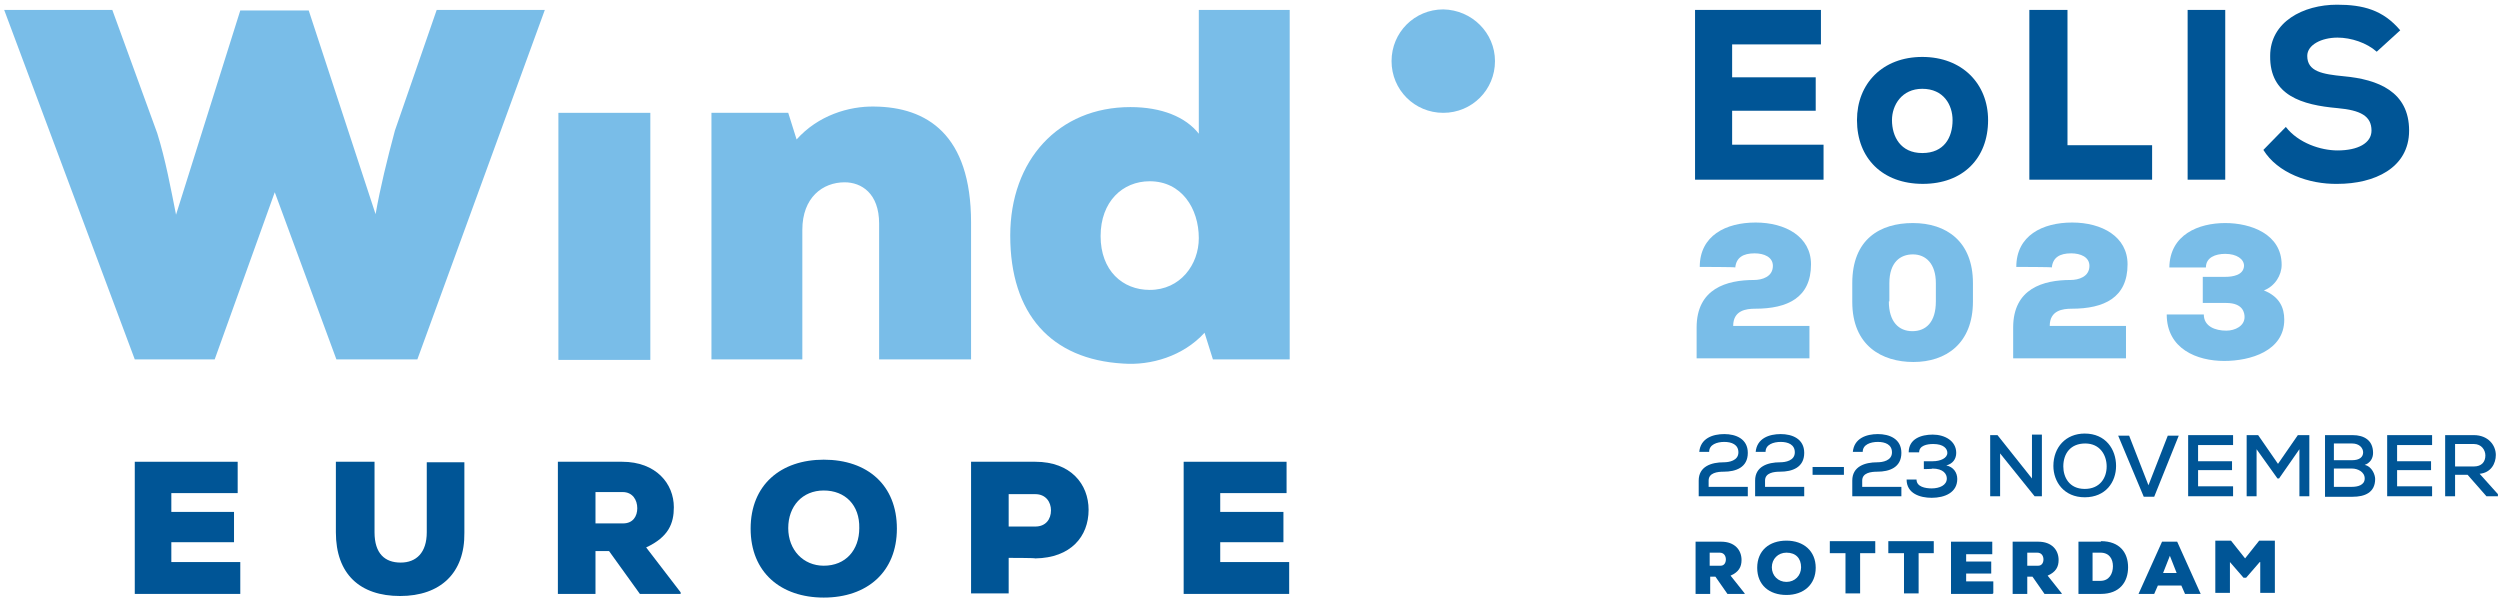
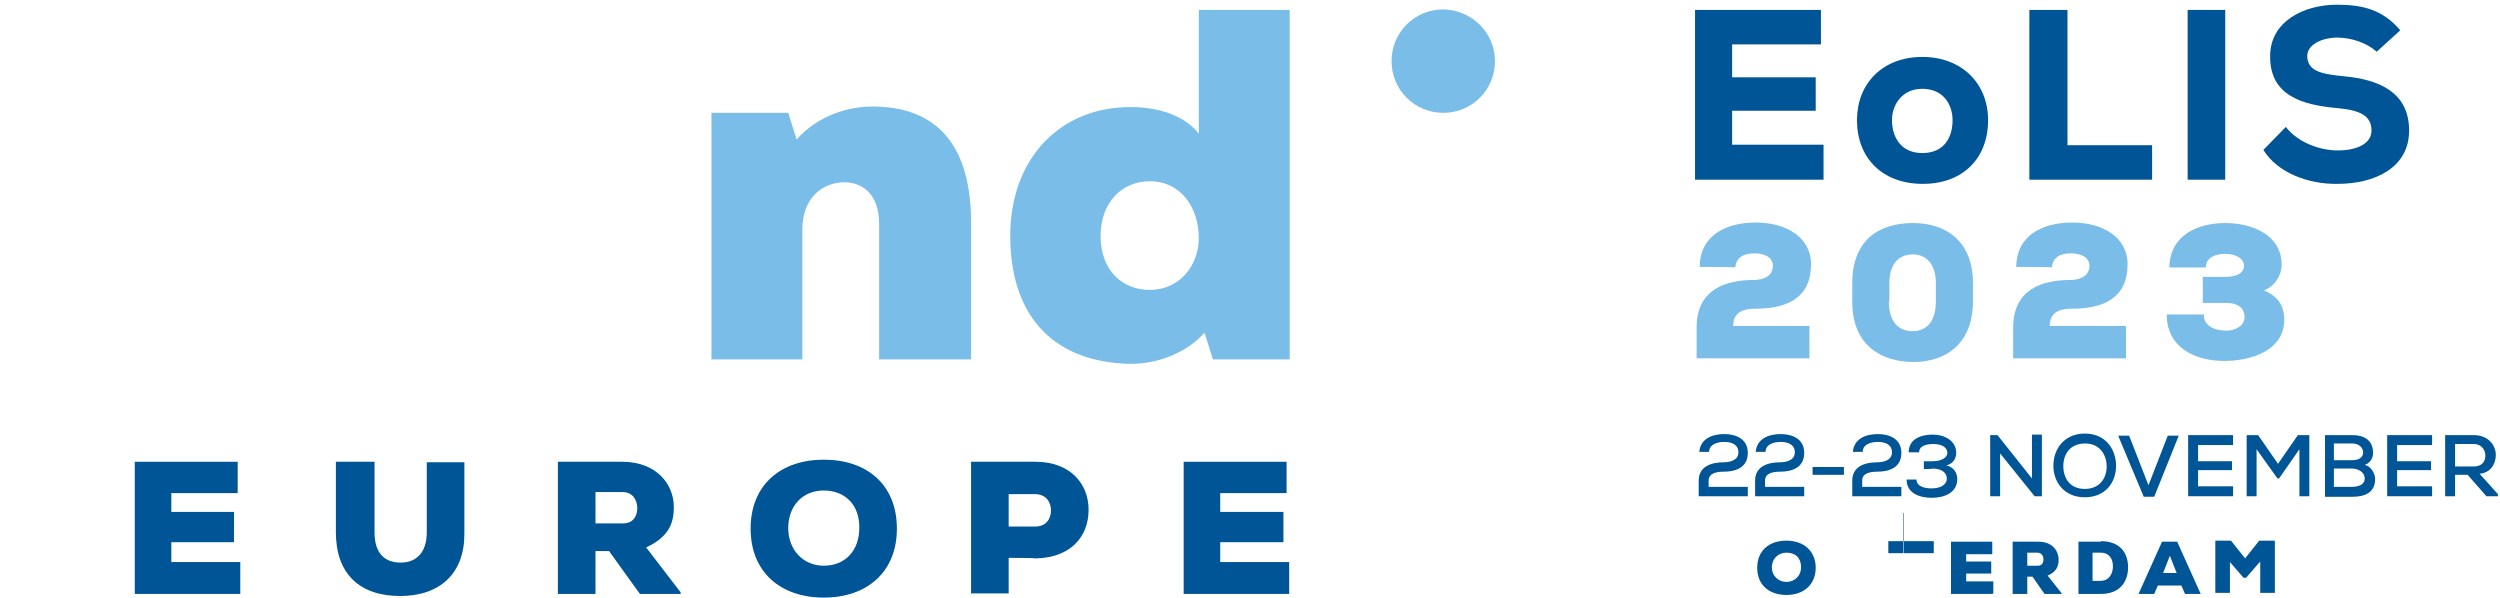
<svg xmlns="http://www.w3.org/2000/svg" version="1.1" id="Layer_1" x="0px" y="0px" viewBox="0 0 478.6 114.5" style="enable-background:new 0 0 478.6 114.5;" xml:space="preserve">
  <style type="text/css">
	.st0{fill:#79BDE8;}
	.st1{fill:#005596;}
</style>
  <g>
-     <path class="st0" d="M79.9,68.8H64.4l-11.8-32l-11.5,32H25.8L0.8,1.9h20.7l8.6,23.6c1.6,5.1,2.6,10.6,3.6,15.6L46,2h13.1l12.8,39   c0.9-5.1,2.2-10.4,3.7-16l8-23.1h20.7L79.9,68.8z" />
    <path class="st0" d="M286.2,11.7c0,5.5-4.4,9.9-9.9,9.9c-5.5,0-9.9-4.4-9.9-9.9s4.4-9.9,9.9-9.9C281.8,1.9,286.2,6.3,286.2,11.7" />
-     <rect x="106.9" y="21.6" class="st0" width="17.6" height="47.3" />
    <path class="st0" d="M168.3,68.8v-26c0-5.8-3.4-7.9-6.6-7.9c-4.2,0-8.1,2.9-8.1,9.1v24.8h-17.4V21.6h14.7l1.6,5.1   c4.1-4.6,10-6.4,14.9-6.3c10,0.1,18.5,5.3,18.5,22.2v26.2h-17.5V68.8z" />
    <path class="st0" d="M229.3,1.9h17.6v66.9h-14.7l-1.6-5.1c-4.1,4.5-10.3,6.3-15.6,5.9c-13.8-0.8-21.6-9.5-21.6-24.5   c0-14.4,9.2-24.6,23-24.6c6,0,10.6,1.9,13.1,5.1V1.9H229.3z M210.7,45.2c0,6.6,4.2,10.3,9.4,10.3c5.9,0,9.4-4.9,9.4-9.9   c0-5.7-3.3-10.9-9.4-10.9C214.9,34.7,210.7,38.6,210.7,45.2" />
    <g>
      <polygon class="st1" points="46,113.7 25.8,113.7 25.8,88.4 45.5,88.4 45.5,94.4 32.8,94.4 32.8,98 44.8,98 44.8,103.8     32.8,103.8 32.8,107.6 46,107.6   " />
      <path class="st1" d="M130.4,113.7h-7.9l-5.9-8.2H114v8.2h-7.2V88.4h12.3c6.5,0,9.9,4.2,9.9,8.7c0,3.1-1,5.7-5.3,7.7l6.6,8.6v0.3    H130.4z M114,94.2v6h5.3c1.9,0,2.7-1.4,2.7-2.9c0-1.6-0.9-3.1-2.8-3.1H114z" />
      <path class="st1" d="M157.7,114.4c-8.2,0-14-4.8-14-13.2c0-8.4,5.8-13.2,14-13.2c8.4,0,14,4.9,14,13.2S166,114.4,157.7,114.4     M157.7,93.9c-4.1,0-6.8,3-6.8,7.2s2.9,7.2,6.8,7.2c4.2,0,6.8-3,6.8-7.2C164.6,96.7,161.8,93.9,157.7,93.9" />
      <path class="st1" d="M193.1,106.8v6.8h-7.2V88.4h12.3c6.8,0,10.2,4.3,10.2,9.2c0,5.1-3.4,9.2-10.2,9.3    C198.2,106.8,193.1,106.8,193.1,106.8z M193.1,100.8h5.1c2,0,3-1.4,3-3.1c0-1.6-1-3.1-3-3.1h-5.1V100.8z" />
      <polygon class="st1" points="246.8,113.7 226.6,113.7 226.6,88.4 246.3,88.4 246.3,94.4 233.6,94.4 233.6,98 245.7,98     245.7,103.8 233.6,103.8 233.6,107.6 246.8,107.6   " />
      <path class="st1" d="M81.7,88.4v13.5c0,3.9-2,5.8-5,5.8s-5-1.7-5-5.8V88.4h-7.4v13.5c0,8,4.6,12.2,12.3,12.2S89,109.7,88.9,102    V88.5h-7.2V88.4z" />
    </g>
  </g>
  <g>
    <path class="st1" d="M349.2,34.4h-24.7V1.9h24.1v6.6h-17v6.3h16v6.4h-16v6.5h17.5V34.4z" />
    <path class="st1" d="M355.5,23c0-7,4.9-12.1,12.5-12.1S380.6,16,380.6,23c0,7.3-4.8,12.2-12.5,12.2S355.5,30.3,355.5,23z M373.8,23   c0-2.9-1.7-6-5.8-6c-3.9,0-5.8,3.1-5.8,6c0,3.1,1.6,6.3,5.8,6.3S373.8,26.3,373.8,23z" />
    <path class="st1" d="M395.8,1.9v25.9H412v6.6h-23.5V1.9H395.8z" />
    <path class="st1" d="M418.8,34.4V1.9h7.2v32.5H418.8z" />
    <path class="st1" d="M455,9.9c-1.9-1.7-4.9-2.7-7.5-2.7c-3.1,0-5.8,1.4-5.8,3.5c0,3,2.9,3.5,7,3.9c6.5,0.6,12.5,2.9,12.5,10.4   c0,7.2-6.7,10.2-13.7,10.2c-5.5,0.1-11.5-2.1-14.2-6.5l4.3-4.4c2.4,3.1,6.7,4.5,9.9,4.5c3.9,0,6.5-1.4,6.5-3.8   c0-2.8-2.1-3.9-6.5-4.3c-6.8-0.6-13-2.4-12.9-10c0-6.5,6.3-9.8,12.8-9.8c5,0,8.8,1,12.1,4.9L455,9.9z" />
  </g>
  <g>
-     <path class="st1" d="M333.8,113.7h-3.1l-2.3-3.3h-1v3.3h-2.8v-10h4.9c2.6,0,3.9,1.6,3.9,3.5c0,1.3-0.5,2.3-2.1,3l2.7,3.4v0.1H333.8   z M327.3,105.9v2.4h2.1c0.7,0,1-0.6,1-1.2s-0.3-1.3-1.2-1.3H327.3z" />
    <path class="st1" d="M342,113.9c-3.3,0-5.6-1.9-5.6-5.2c0-3.3,2.3-5.2,5.6-5.2s5.6,2,5.6,5.2C347.6,111.9,345.3,113.9,342,113.9z    M342,105.8c-1.6,0-2.8,1.2-2.8,2.8c0,1.6,1.2,2.8,2.8,2.8c1.6,0,2.8-1.2,2.8-2.8C344.8,106.9,343.8,105.8,342,105.8z" />
-     <path class="st1" d="M353.2,105.9h-2.9v-2.3h8.7v2.3h-2.9v7.7h-2.8v-7.7H353.2z" />
-     <path class="st1" d="M364.4,105.9h-2.9v-2.3h8.7v2.3h-2.9v7.7h-2.8v-7.7H364.4z" />
+     <path class="st1" d="M364.4,105.9h-2.9v-2.3h8.7v2.3h-2.9h-2.8v-7.7H364.4z" />
    <path class="st1" d="M381.5,113.7h-8v-10h7.9v2.4h-5v1.4h4.8v2.3h-4.8v1.5h5.2v2.3H381.5z" />
    <path class="st1" d="M394.5,113.7h-3.1l-2.3-3.3h-1v3.3h-2.8v-10h4.9c2.6,0,3.9,1.6,3.9,3.5c0,1.3-0.5,2.3-2.1,3l2.7,3.4v0.1H394.5   z M388.1,105.9v2.4h2.1c0.7,0,1-0.6,1-1.2s-0.3-1.3-1.2-1.3H388.1z" />
    <path class="st1" d="M402.2,103.6c3.6,0,5.2,2.2,5.2,5c0,2.8-1.6,5.1-5.2,5.1h-4.3v-10h4.3V103.6z M400.6,111.2h1.5   c1.7,0,2.4-1.4,2.4-2.8c0-1.4-0.7-2.6-2.4-2.6h-1.5V111.2z" />
    <path class="st1" d="M417.6,112.1h-4.5l-0.7,1.6h-3l4.5-10h2.9l4.5,10h-3L417.6,112.1z M415.4,106.4l-1.3,3.3h2.6L415.4,106.4z" />
    <path class="st1" d="M432.6,107.6l-2.6,3h-0.5l-2.6-3v5.9h-2.8v-10h3l2.7,3.4l2.7-3.4h3v10h-2.8v-5.9H432.6z" />
  </g>
  <g>
    <path class="st0" d="M325.4,51.1c0-6,5-8.5,10.7-8.5s10.6,2.7,10.6,8c0,6.4-4.5,8.5-10.7,8.5c-1.7,0-4.2,0.3-4.2,3.3h14.6v6.2   h-21.6v-5.9c0-7.5,5.8-9.1,11-9.1c1.5,0,3.6-0.6,3.6-2.7c0-1.7-1.7-2.4-3.5-2.4c-2.2,0-3.5,0.8-3.7,2.7   C332.3,51.1,325.4,51.1,325.4,51.1z" />
    <path class="st0" d="M354.6,54.2c0-8.4,5.3-11.5,11.6-11.5c6.4,0,11.5,3.5,11.5,11.5v3.5c0,8.1-5.2,11.6-11.4,11.6   c-6,0-11.7-3.1-11.7-11.5V54.2z M361.6,57.7c0,3.9,1.9,5.7,4.5,5.7c2.6,0,4.5-1.7,4.5-5.7v-3.5c0-3.7-1.9-5.5-4.4-5.5   c-2.4,0-4.5,1.5-4.5,5.5v3.5H361.6z" />
    <path class="st0" d="M386,51.1c0-6,5-8.5,10.7-8.5s10.6,2.7,10.6,8c0,6.4-4.5,8.5-10.7,8.5c-1.7,0-4.2,0.3-4.2,3.3H407v6.2h-21.6   v-5.9c0-7.5,5.8-9.1,11-9.1c1.5,0,3.6-0.6,3.6-2.7c0-1.7-1.7-2.4-3.5-2.4c-2.2,0-3.5,0.8-3.7,2.7C392.9,51.1,386,51.1,386,51.1z" />
    <path class="st0" d="M421.7,58.1V53h4.3c1.4,0,3.5-0.3,3.6-2.1c0-1.3-1.4-2.3-3.6-2.3c-1.9,0-3.7,0.7-3.7,2.6h-7   c0.1-6.3,5.6-8.5,10.7-8.5c4.9,0,10.8,2.1,10.8,8c0,2-1.3,4.1-3.4,4.9c3,1.2,3.9,3.3,3.9,5.6c0,6-6.5,7.9-11.5,7.9   c-5.2,0-11-2.3-11-8.9h7.1c0,2.3,2.2,3.1,4.3,3.1c1.7,0,3.5-0.9,3.5-2.6c0-0.7-0.2-2.7-3.5-2.7h-4.5V58.1z" />
  </g>
  <g>
    <path class="st1" d="M325.3,86.6c0.2-2.7,2.6-3.5,4.8-3.5s4.5,0.9,4.5,3.6c0,2.8-2.3,3.6-4.6,3.6c-1.2,0-2.9,0.2-2.9,1.7v1.2h7.5   V95h-9.4v-3c0-2.7,2.4-3.5,4.8-3.5c1,0,2.8-0.3,2.8-1.9c0-1.5-1.3-2-2.7-2c-1.4,0-2.9,0.5-2.9,1.9h-1.9V86.6z" />
    <path class="st1" d="M336.1,86.6c0.2-2.7,2.6-3.5,4.8-3.5s4.5,0.9,4.5,3.6c0,2.8-2.3,3.6-4.6,3.6c-1.2,0-2.9,0.2-2.9,1.7v1.2h7.5   V95H336v-3c0-2.7,2.4-3.5,4.8-3.5c1,0,2.8-0.3,2.8-1.9c0-1.5-1.3-2-2.7-2c-1.4,0-2.9,0.5-2.9,1.9h-1.9V86.6z" />
    <path class="st1" d="M347,89.4h6v1.5h-6V89.4z" />
    <path class="st1" d="M354.7,86.6c0.2-2.7,2.6-3.5,4.8-3.5c2.2,0,4.5,0.9,4.5,3.6c0,2.8-2.3,3.6-4.6,3.6c-1.2,0-2.9,0.2-2.9,1.7v1.2   h7.5V95h-9.4v-3c0-2.7,2.4-3.5,4.8-3.5c1,0,2.8-0.3,2.8-1.9c0-1.5-1.3-2-2.7-2s-2.9,0.5-2.9,1.9h-1.9V86.6z" />
    <path class="st1" d="M368.3,89.8v-1.5h1.7c1.5,0,2.8-0.6,2.8-1.6c0-0.8-0.7-1.7-2.7-1.7c-1.2,0-2.7,0.3-2.7,1.6h-2   c0-2.6,2.4-3.4,4.6-3.4c2.3,0,4.5,1.2,4.5,3.5c0,1.2-0.7,2.1-1.9,2.4c1.4,0.3,2.1,1.4,2.1,2.6c0,2.6-2.4,3.6-4.9,3.6   c-2.2,0-4.8-0.8-4.8-3.5h1.9c0,1.4,1.7,1.7,2.9,1.7c1.5,0,2.9-0.6,2.9-1.9c0-0.8-0.6-1.9-2.8-1.9C370.1,89.8,368.3,89.8,368.3,89.8   z" />
    <path class="st1" d="M389,91.6v-8.4h1.9V95h-1.4l-6.6-8.2V95H381V83.3h1.4L389,91.6z" />
    <path class="st1" d="M405.1,89.2c0,3.1-2,6-6,6s-6-3-6-6c0-3.6,2.4-6.2,6-6.2C403.1,83,405.1,86,405.1,89.2z M399.1,93.6   c2.9,0,4.2-2.1,4.2-4.3c0-2.2-1.3-4.4-4.1-4.4s-4.2,1.9-4.2,4.4C395,91.3,396.1,93.6,399.1,93.6z" />
    <path class="st1" d="M412.4,95.1h-2l-4.9-11.7h2.1l3.7,9.5l3.7-9.5h2.1L412.4,95.1z" />
    <path class="st1" d="M427.6,95h-8.7V83.3h8.6v1.9h-6.7v3.1h6.5V90h-6.5v3.1h6.7V95H427.6z" />
    <path class="st1" d="M440.2,86l-3.9,5.6h-0.3L432,86V95h-1.9V83.3h2.2l3.8,5.5l3.8-5.5h2.2V95h-1.9V86H440.2z" />
    <path class="st1" d="M450.4,83.3c2.2,0,3.9,1,3.9,3.4c0,1-0.5,1.9-1.6,2.3c1.4,0.3,2,1.9,2,2.7c0,2.6-2,3.4-4.3,3.4h-5.3V83.3   H450.4z M446.8,88.1h3.5c1.4,0,2.1-0.6,2.1-1.5c0-0.8-0.7-1.7-2.1-1.7h-3.5V88.1z M446.8,93.2h3.5c1,0,2.4-0.3,2.4-1.6   c0-1.3-1.4-1.9-2.4-1.9h-3.5V93.2z" />
    <path class="st1" d="M465.7,95h-8.7V83.3h8.6v1.9h-6.7v3.1h6.5V90h-6.5v3.1h6.7V95H465.7z" />
    <path class="st1" d="M478.2,95H476l-3.6-4.1H470V95h-1.9V83.3c1.9,0,3.6,0,5.5,0c2.7,0,4.2,1.9,4.2,3.8c0,1.6-0.9,3.4-3.1,3.6   l3.5,3.9L478.2,95z M470,85v4.3h3.6c1.5,0,2.2-0.9,2.2-2.1c0-1-0.7-2.2-2.2-2.2C473.6,85,470,85,470,85z" />
  </g>
</svg>